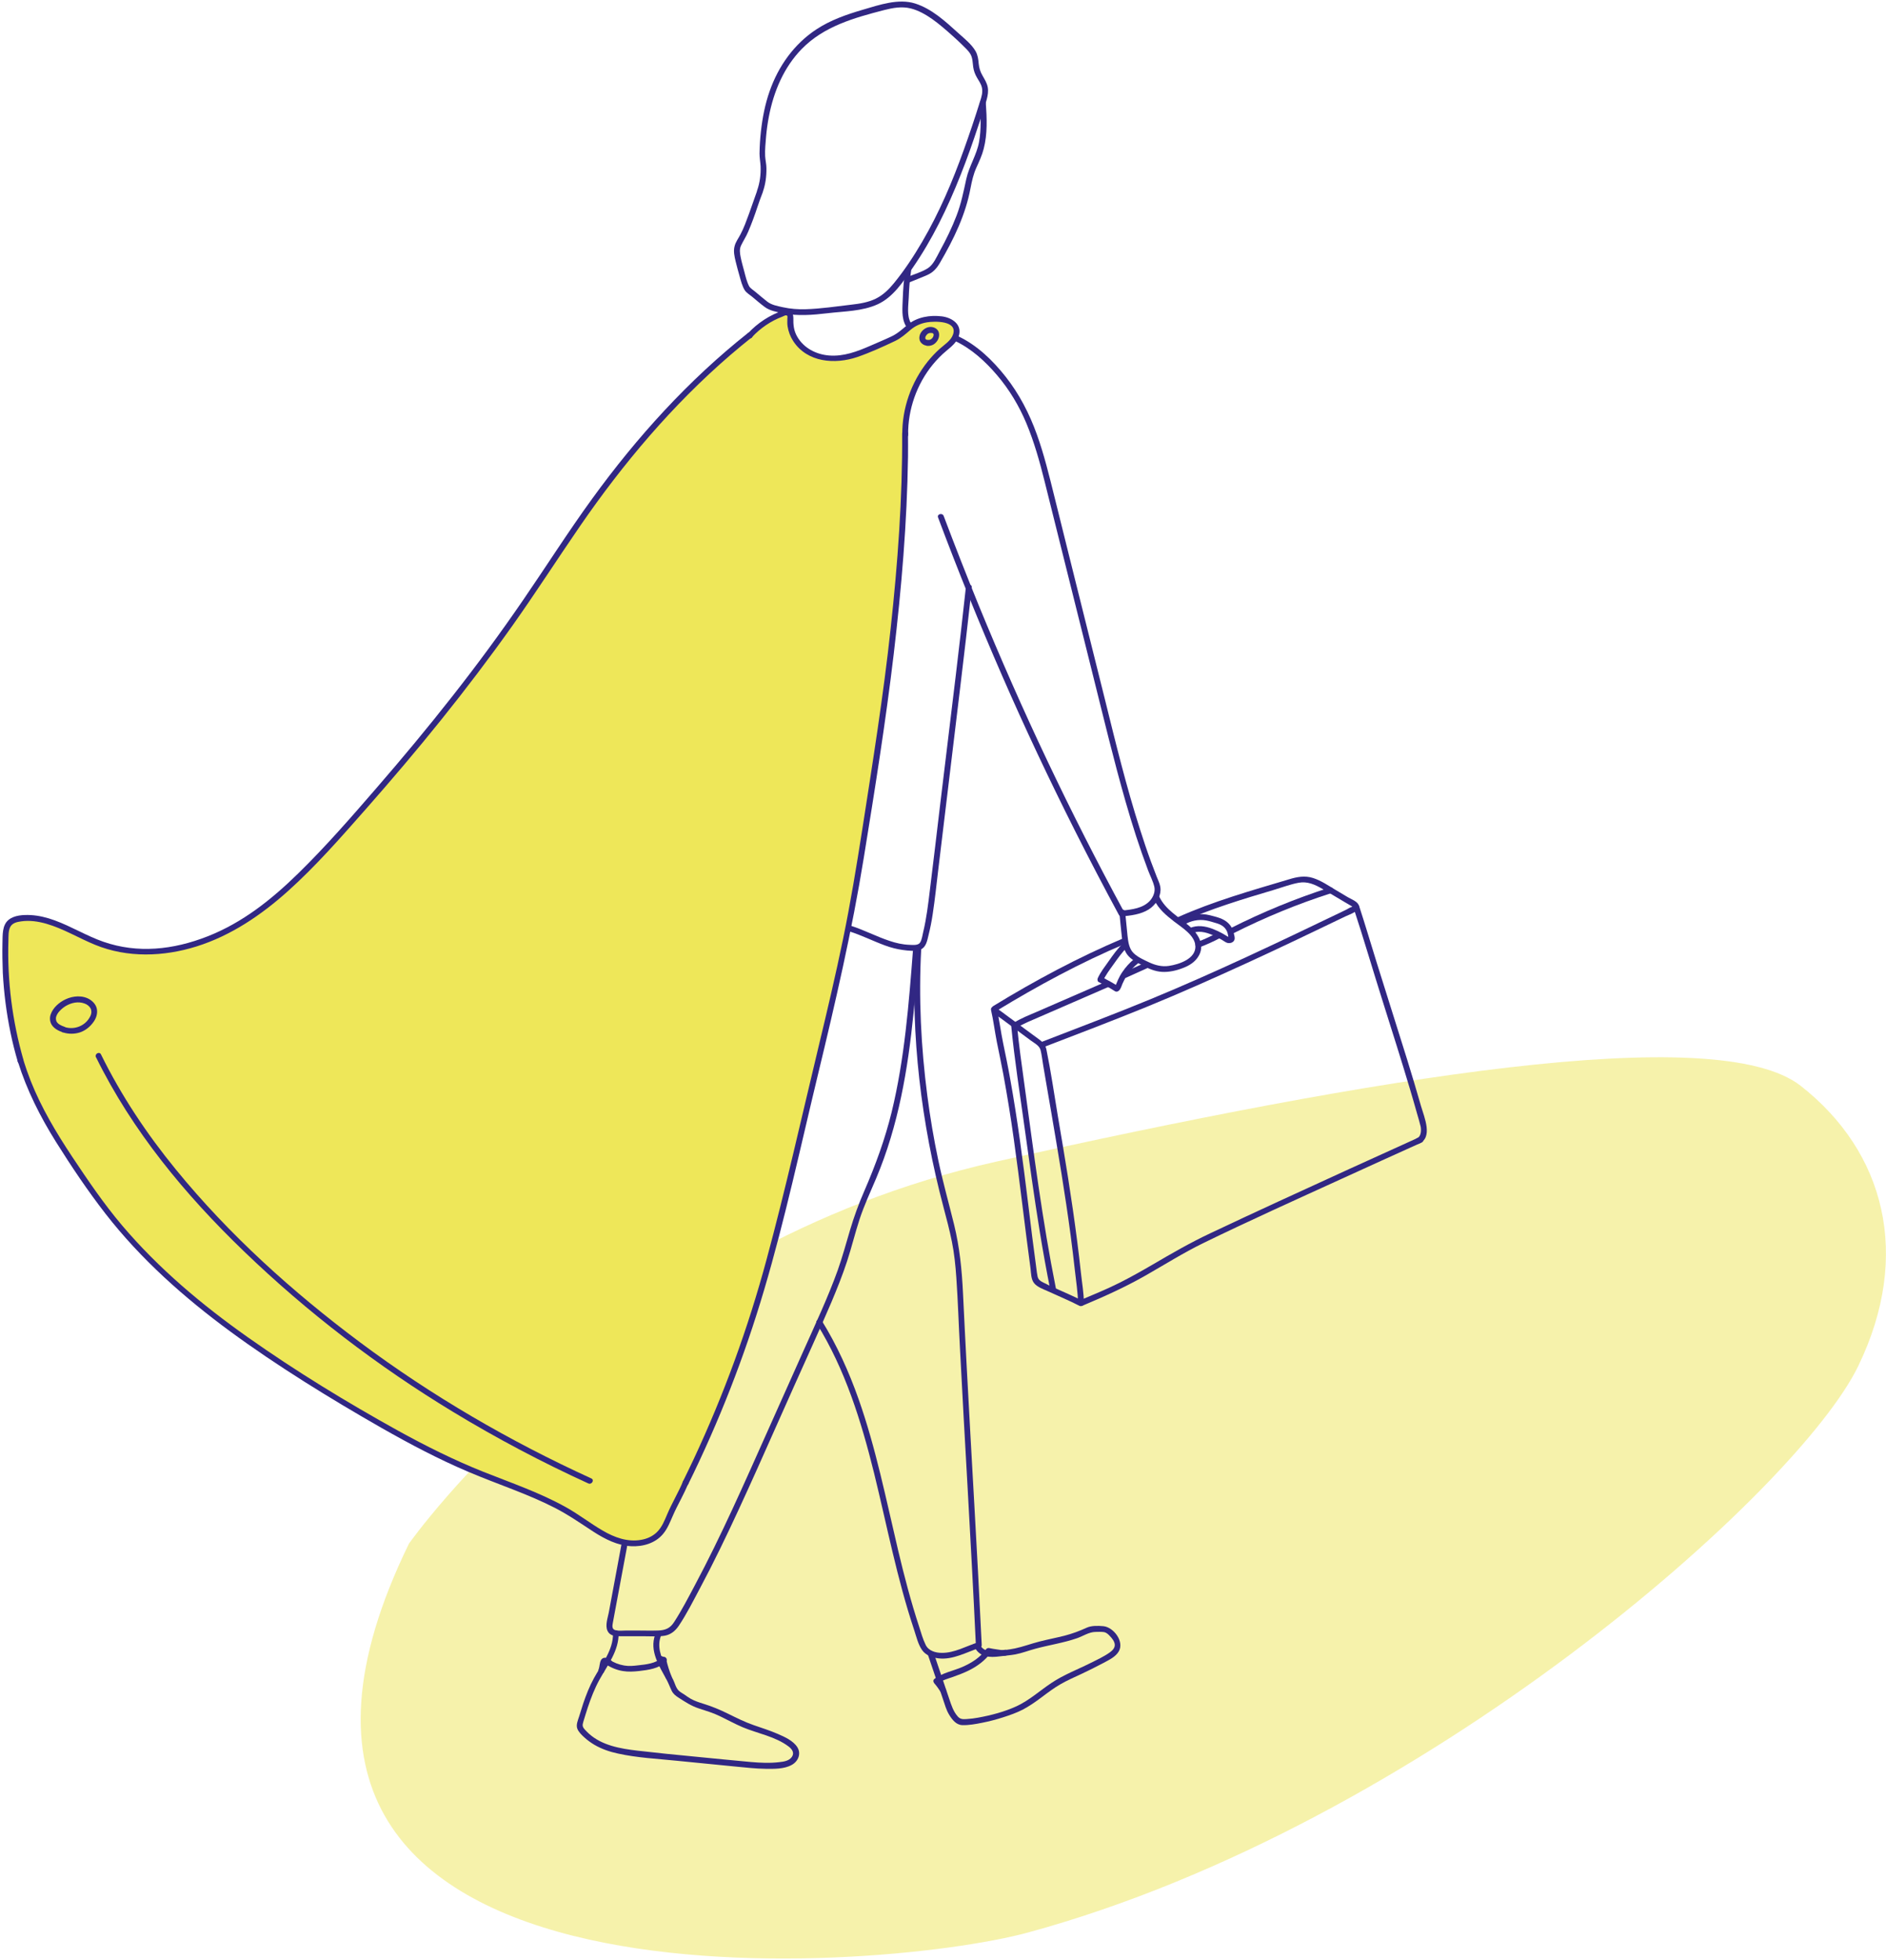
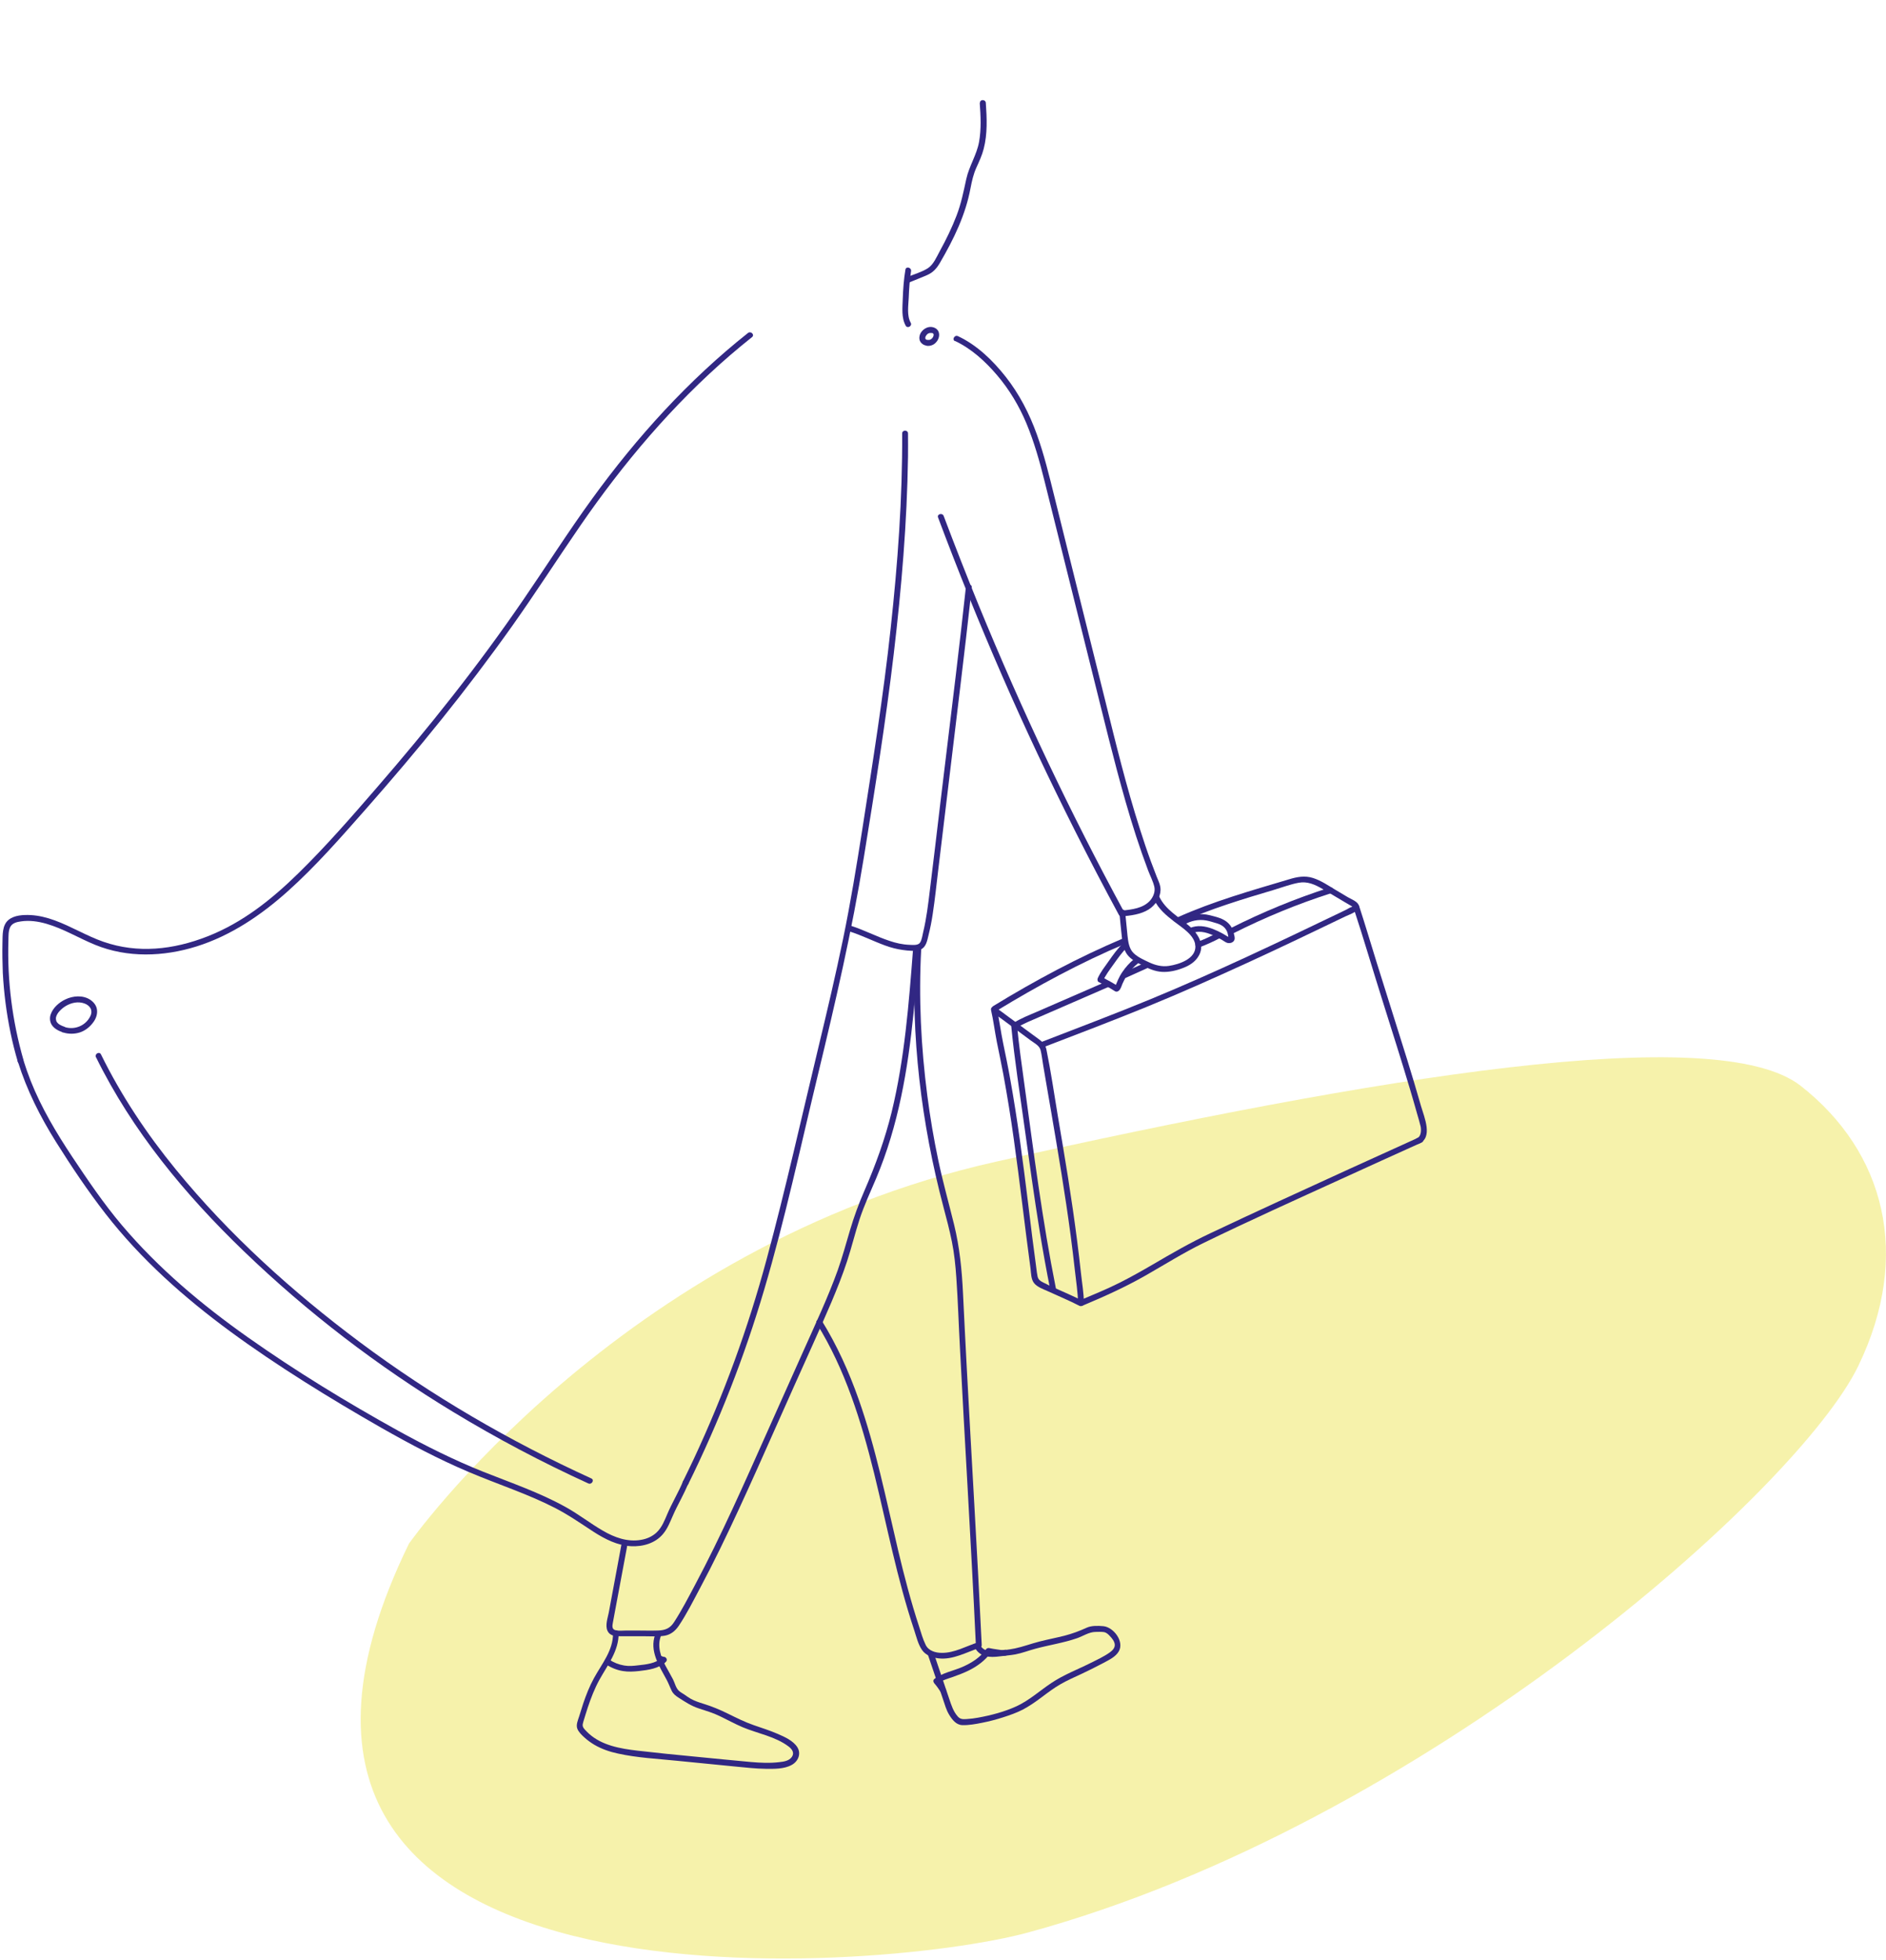
<svg xmlns="http://www.w3.org/2000/svg" width="230" height="239" viewBox="0 0 230 239" fill="none">
  <g clip-path="url(#clip0_1055_2733)">
    <path opacity="0.5" d="M49.873 188.241C49.873 188.241 75.387 151.958 121.464 141.663C167.541 131.382 209.366 124.385 219.612 132.424C229.857 140.463 233.154 153.043 226.632 166.551C219.369 181.644 173.649 222.511 125.374 235.662C106.852 240.702 20.977 247.471 49.873 188.241Z" fill="#EEE759" />
-     <path d="M4.951 135.28L3.367 131.782L2.154 128.055L0.799 120.001L0.685 114.118L1.626 112.234L3.21 111.848L6.706 112.633L10.117 114.175L14.027 115.632L17.58 116.06L20.99 115.561L24.786 114.761L30.109 112.091L35.974 107.393L42.153 100.896L47.718 94.556L52.783 88.473L56.907 83.233L62.03 76.307L66.782 69.353L71.591 62.271L77.013 55.16L83.278 48.192L91.069 41.138L94.351 38.825L96.106 38.111L96.449 39.325L96.977 41.367L99.117 43.209L101.914 43.694L106.167 42.495L108.35 41.538L111.161 39.624L112.873 38.953H115.171C115.171 38.953 116.113 39.382 116.155 39.425C116.198 39.467 116.726 40.124 116.726 40.124L116.241 41.438L115.1 42.309L112.403 45.693L110.619 50.248C110.619 50.248 110.576 53.461 110.547 53.518C110.519 53.575 110.162 61.614 110.162 61.614L109.449 71.795L108.364 83.333L106.281 96.155L104.283 108.649L101.857 120.544L99.331 132.31L96.121 144.476L93.638 153.714L91.226 162.81L88.23 170.721L84.648 178.603L81.551 185.071L79.91 187.641L77.456 188.198L75.715 187.998L70.863 185.357L68.138 183.743L64.014 181.858L56.265 178.745L46.234 173.576L38.756 169.45L33.048 165.452L28.268 162.11L23.602 158.669L18.436 153.8L13.727 148.602L9.089 142.134L4.908 135.251" fill="#EEE759" />
-     <path d="M93.01 23.446C93.353 22.504 93.481 21.504 93.467 20.519C93.467 20.019 93.338 19.534 93.31 19.034C93.267 18.263 93.367 17.435 93.424 16.664C93.496 15.835 93.61 15.021 93.767 14.208C94.352 11.152 95.593 8.196 97.791 5.954C100.488 3.198 104.184 2.17 107.822 1.228C108.893 0.957 109.963 0.757 111.062 1.028C112.018 1.271 112.888 1.77 113.687 2.327C114.572 2.956 115.4 3.684 116.213 4.412C116.598 4.755 116.969 5.098 117.326 5.455C117.683 5.811 118.097 6.168 118.353 6.611C118.625 7.097 118.61 7.639 118.682 8.168C118.753 8.653 118.91 9.067 119.153 9.481C119.367 9.852 119.638 10.224 119.738 10.652C119.88 11.238 119.695 11.837 119.509 12.394C118.896 14.365 118.239 16.321 117.54 18.263C116.156 22.133 114.543 25.931 112.46 29.486C111.433 31.242 110.305 32.956 109.021 34.527C108.393 35.298 107.694 35.983 106.795 36.426C105.896 36.868 104.84 37.04 103.827 37.154C101.986 37.368 100.102 37.654 98.247 37.711C97.32 37.739 96.392 37.668 95.479 37.468C94.766 37.311 94.109 37.197 93.567 36.783C93.067 36.397 92.597 35.983 92.111 35.583C91.84 35.355 91.498 35.155 91.355 34.898C91.07 34.355 90.927 33.727 90.77 33.127C90.613 32.528 90.442 31.956 90.328 31.371C90.228 30.886 90.156 30.4 90.37 29.943C90.641 29.372 90.998 28.844 91.241 28.258C91.669 27.259 92.04 26.245 92.382 25.203C92.582 24.603 92.796 24.017 93.025 23.432C93.182 23.003 92.497 22.818 92.34 23.246C91.997 24.189 91.683 25.131 91.341 26.073C91.027 26.916 90.727 27.787 90.299 28.587C90.056 29.058 89.714 29.5 89.586 30.015C89.414 30.628 89.571 31.285 89.714 31.885C89.857 32.485 90.028 33.099 90.199 33.699C90.356 34.255 90.513 34.898 90.827 35.398C91.041 35.726 91.469 35.969 91.755 36.212C92.254 36.626 92.739 37.054 93.267 37.44C93.881 37.897 94.708 38.039 95.45 38.196C97.277 38.568 99.089 38.411 100.93 38.196C102.956 37.954 105.14 37.968 107.023 37.111C108.907 36.255 110.12 34.384 111.247 32.742C113.701 29.215 115.571 25.317 117.155 21.319C117.954 19.305 118.682 17.249 119.352 15.193C119.695 14.165 120.066 13.137 120.337 12.109C120.465 11.623 120.551 11.109 120.451 10.609C120.351 10.11 120.08 9.681 119.837 9.253C119.552 8.767 119.409 8.325 119.352 7.753C119.309 7.225 119.238 6.725 118.981 6.254C118.482 5.383 117.583 4.683 116.841 4.012C115.3 2.613 113.63 1.071 111.604 0.428C109.578 -0.214 107.266 0.585 105.225 1.185C103.185 1.785 101.301 2.442 99.574 3.57C96.835 5.369 94.922 8.068 93.852 11.138C93.296 12.723 92.982 14.365 92.796 16.021C92.696 16.921 92.639 17.82 92.625 18.72C92.625 19.248 92.725 19.748 92.754 20.262C92.796 21.276 92.668 22.29 92.325 23.246C92.168 23.675 92.853 23.86 93.01 23.432V23.446Z" fill="#312783" />
    <path d="M110.419 32.87C110.219 34.055 110.134 35.255 110.091 36.454C110.062 37.525 109.905 38.725 110.448 39.71C110.662 40.11 111.289 39.753 111.061 39.353C110.576 38.482 110.776 37.297 110.819 36.34C110.861 35.241 110.933 34.141 111.104 33.07C111.175 32.627 110.49 32.428 110.419 32.885V32.87Z" fill="#312783" />
    <path d="M119.48 12.551C119.595 14.136 119.68 15.75 119.395 17.32C119.109 18.891 118.182 20.262 117.839 21.833C117.497 23.403 117.212 24.831 116.655 26.288C116.098 27.744 115.385 29.215 114.614 30.614C114.229 31.314 113.844 32.271 113.145 32.713C112.374 33.199 111.404 33.47 110.562 33.813C110.148 33.984 110.334 34.669 110.747 34.498C111.532 34.17 112.331 33.87 113.102 33.527C113.801 33.213 114.229 32.727 114.614 32.071C115.456 30.628 116.255 29.143 116.912 27.601C117.568 26.059 118.053 24.56 118.353 22.961C118.524 22.075 118.71 21.233 119.081 20.419C119.423 19.662 119.766 18.934 119.966 18.134C120.436 16.307 120.351 14.408 120.222 12.551C120.194 12.094 119.48 12.094 119.509 12.551H119.48Z" fill="#312783" />
-     <path d="M91.712 41.109C92.739 40.01 94.009 39.139 95.422 38.61C95.522 38.568 95.764 38.439 95.878 38.453C96.078 38.482 96.035 38.667 96.021 38.825C96.021 39.153 95.992 39.481 96.049 39.81C96.149 40.438 96.378 41.052 96.734 41.595C98.433 44.208 101.829 44.465 104.554 43.537C106.124 42.994 107.694 42.28 109.192 41.566C109.891 41.224 110.419 40.752 111.004 40.252C111.589 39.753 112.26 39.439 113.031 39.31C113.972 39.153 116.798 39.082 116.227 40.781C115.97 41.552 115.171 42.023 114.586 42.551C114.058 43.023 113.573 43.551 113.13 44.094C111.118 46.621 110.005 49.791 110.034 53.018C110.034 53.475 110.747 53.475 110.747 53.018C110.719 49.919 111.803 46.835 113.773 44.436C114.272 43.837 114.814 43.28 115.414 42.78C116.013 42.28 116.627 41.795 116.898 41.052C117.411 39.624 116.156 38.753 114.886 38.582C113.416 38.396 111.832 38.653 110.662 39.624C110.02 40.153 109.463 40.681 108.693 41.038C107.851 41.438 106.98 41.795 106.138 42.166C104.526 42.866 102.885 43.494 101.101 43.351C99.531 43.223 98.019 42.452 97.22 41.052C96.791 40.31 96.734 39.596 96.749 38.767C96.749 37.996 96.249 37.625 95.507 37.868C93.866 38.41 92.382 39.396 91.212 40.652C90.898 40.981 91.398 41.495 91.712 41.152V41.109Z" fill="#312783" />
    <path d="M2.868 129.283C1.498 124.528 0.87 119.587 1.027 114.647C1.042 114.147 1.013 113.561 1.227 113.09C1.47 112.562 2.04 112.433 2.554 112.362C3.596 112.205 4.652 112.362 5.651 112.648C7.734 113.247 9.603 114.404 11.601 115.218C15.54 116.831 19.949 116.674 23.959 115.418C28.154 114.104 31.836 111.605 35.089 108.692C38.5 105.637 41.539 102.153 44.564 98.725C47.732 95.127 50.843 91.472 53.84 87.731C56.822 84.018 59.705 80.22 62.473 76.322C65.241 72.424 67.953 68.197 70.735 64.156C76.001 56.502 82.037 49.349 89.086 43.28C89.942 42.537 90.827 41.823 91.712 41.109C92.068 40.824 91.569 40.324 91.212 40.61C83.949 46.364 77.656 53.318 72.219 60.815C69.294 64.841 66.625 69.054 63.8 73.166C61.06 77.164 58.178 81.077 55.181 84.889C52.17 88.73 49.045 92.486 45.849 96.17C42.809 99.682 39.741 103.209 36.416 106.465C33.092 109.72 29.581 112.505 25.343 114.175C21.105 115.846 16.767 116.289 12.614 114.847C10.559 114.133 8.704 112.976 6.664 112.234C5.722 111.891 4.752 111.648 3.753 111.591C2.868 111.548 1.727 111.591 1.027 112.191C0.242 112.848 0.328 114.061 0.3 114.989C0.271 116.203 0.3 117.417 0.342 118.631C0.471 121.087 0.785 123.528 1.284 125.941C1.527 127.127 1.826 128.312 2.169 129.468C2.297 129.911 2.982 129.725 2.854 129.283H2.868Z" fill="#312783" />
    <path d="M2.183 129.468C3.268 132.938 4.909 136.194 6.835 139.264C8.761 142.334 10.702 145.218 12.871 148.017C17.181 153.557 22.46 158.241 28.097 162.382C33.734 166.523 40.212 170.521 46.533 174.133C49.973 176.089 53.483 177.946 57.122 179.488C60.761 181.03 64.271 182.144 67.653 183.872C69.322 184.728 70.835 185.785 72.39 186.799C73.789 187.698 75.301 188.469 76.971 188.555C78.398 188.627 79.91 188.198 80.852 187.07C81.409 186.413 81.709 185.614 82.051 184.843C82.351 184.143 82.707 183.472 83.05 182.801C83.392 182.13 83.692 181.516 83.977 180.844C84.149 180.416 83.464 180.23 83.292 180.659C82.722 182.015 81.951 183.286 81.38 184.628C81.038 185.428 80.724 186.256 80.082 186.87C79.554 187.37 78.869 187.67 78.155 187.784C76.529 188.07 74.93 187.484 73.532 186.67C71.977 185.771 70.564 184.657 68.994 183.786C65.812 182.015 62.344 180.83 58.962 179.488C55.381 178.06 51.928 176.332 48.56 174.476C42.295 171.006 36.117 167.236 30.252 163.096C24.644 159.14 19.335 154.685 14.883 149.43C12.657 146.803 10.716 143.933 8.804 141.063C6.864 138.136 5.051 135.109 3.753 131.839C3.425 130.996 3.125 130.154 2.854 129.283C2.711 128.84 2.026 129.026 2.169 129.468H2.183Z" fill="#312783" />
    <path d="M83.906 181.044C87.673 173.405 90.784 165.452 93.195 157.27C95.749 148.645 97.633 139.806 99.745 131.068C101.857 122.329 103.898 113.533 105.339 104.608C106.68 96.341 108.007 88.059 108.992 79.749C109.934 71.766 110.619 63.727 110.733 55.688C110.733 54.746 110.747 53.803 110.733 52.861C110.733 52.404 110.019 52.404 110.019 52.861C110.062 60.786 109.477 68.711 108.621 76.593C107.736 84.818 106.423 92.985 105.153 101.167C104.454 105.622 103.726 110.077 102.813 114.504C101.914 118.873 100.887 123.214 99.845 127.555C97.747 136.265 95.807 145.018 93.466 153.657C91.226 161.967 88.272 170.064 84.633 177.86C84.191 178.802 83.734 179.745 83.278 180.673C83.078 181.087 83.692 181.444 83.891 181.03L83.906 181.044Z" fill="#312783" />
    <path d="M116.47 41.581C118.468 42.523 120.152 44.065 121.579 45.736C123.091 47.506 124.276 49.491 125.174 51.633C126.131 53.932 126.801 56.331 127.401 58.744C128.057 61.343 128.699 63.942 129.341 66.526C130.654 71.809 131.981 77.093 133.294 82.376C134.578 87.502 135.805 92.657 137.261 97.74C138.074 100.582 138.973 103.395 140.015 106.151C140.258 106.793 140.614 107.464 140.771 108.135C140.9 108.707 140.671 109.306 140.315 109.749C139.473 110.777 138.003 110.92 136.776 111.048L137.09 111.22C133.808 105.165 130.683 99.011 127.729 92.785C124.761 86.531 121.978 80.206 119.352 73.808C117.883 70.196 116.456 66.569 115.086 62.928C114.929 62.499 114.23 62.685 114.401 63.113C116.827 69.596 119.424 76.007 122.192 82.362C124.96 88.716 127.929 95.013 131.054 101.224C132.809 104.708 134.607 108.164 136.462 111.591C136.519 111.691 136.647 111.776 136.776 111.762C137.903 111.648 139.102 111.519 140.086 110.905C140.885 110.391 141.499 109.506 141.528 108.535C141.542 107.964 141.285 107.45 141.071 106.936C140.828 106.308 140.586 105.665 140.343 105.022C139.872 103.737 139.444 102.452 139.03 101.153C137.361 95.941 136.062 90.615 134.75 85.303C133.38 79.791 131.995 74.28 130.626 68.768C129.941 66.012 129.256 63.256 128.571 60.5C127.943 57.973 127.329 55.431 126.445 52.975C125.531 50.434 124.318 48.078 122.649 45.95C121.079 43.965 119.153 42.08 116.827 40.995C116.413 40.795 116.056 41.423 116.47 41.609V41.581Z" fill="#312783" />
    <path d="M117.782 71.681C117.026 78.678 116.156 85.674 115.314 92.657C114.886 96.184 114.457 99.711 114.044 103.238C113.83 105.008 113.616 106.765 113.401 108.535C113.187 110.306 112.988 111.977 112.588 113.647C112.488 114.047 112.431 114.604 112.203 114.947C111.96 115.318 111.29 115.232 110.904 115.218C110.077 115.189 109.249 115.004 108.464 114.732C106.866 114.204 105.368 113.404 103.755 112.89C103.313 112.748 103.127 113.433 103.57 113.576C105.068 114.047 106.466 114.761 107.95 115.304C108.65 115.561 109.363 115.746 110.091 115.846C110.762 115.932 111.632 116.06 112.274 115.789C112.945 115.503 113.073 114.704 113.23 114.061C113.444 113.205 113.616 112.348 113.744 111.477C114.015 109.706 114.201 107.907 114.415 106.122C115.299 98.768 116.184 91.429 117.069 84.075C117.568 79.934 118.053 75.793 118.51 71.638C118.553 71.181 117.839 71.181 117.797 71.638L117.782 71.681Z" fill="#312783" />
    <path d="M75.773 188.412L74.745 193.938L74.246 196.623C74.117 197.294 73.775 198.222 74.089 198.879C74.403 199.536 75.102 199.536 75.716 199.536C76.657 199.536 77.613 199.536 78.555 199.536C79.383 199.536 80.268 199.607 81.095 199.464C81.823 199.322 82.351 198.879 82.765 198.279C83.735 196.837 84.534 195.238 85.348 193.71C86.161 192.182 87.003 190.54 87.788 188.926C89.372 185.685 90.87 182.401 92.354 179.102C93.867 175.718 95.379 172.32 96.892 168.921C98.404 165.523 99.931 162.225 101.373 158.84C102.072 157.184 102.742 155.513 103.299 153.814C103.856 152.115 104.269 150.387 104.826 148.688C105.382 146.989 106.153 145.347 106.852 143.69C107.523 142.091 108.108 140.463 108.607 138.807C110.619 132.181 111.319 125.256 111.861 118.388C111.932 117.517 112.004 116.631 112.061 115.76C112.089 115.303 111.376 115.303 111.347 115.76C110.833 122.414 110.32 129.111 108.736 135.623C107.922 138.935 106.767 142.091 105.411 145.218C104.726 146.789 104.141 148.388 103.656 150.03C103.171 151.672 102.728 153.3 102.157 154.914C100.959 158.241 99.446 161.453 98.005 164.681C96.535 167.965 95.065 171.263 93.596 174.547C90.77 180.873 87.987 187.227 84.72 193.353C83.921 194.852 83.136 196.38 82.208 197.808C81.723 198.565 81.138 198.808 80.253 198.836C79.369 198.865 78.527 198.836 77.656 198.836C77.214 198.836 76.772 198.836 76.329 198.836C75.915 198.836 75.444 198.908 75.045 198.793C74.588 198.679 74.674 198.222 74.745 197.851C74.831 197.394 74.916 196.923 75.002 196.466C75.33 194.709 75.659 192.953 75.987 191.197L76.472 188.598C76.558 188.155 75.873 187.955 75.787 188.412H75.773Z" fill="#312783" />
    <path d="M111.632 115.746C111.047 126.313 112.36 136.993 115.057 147.203C115.428 148.602 115.799 150.002 116.084 151.415C116.37 152.829 116.527 154.342 116.626 155.813C116.826 158.683 116.912 161.553 117.069 164.423C117.354 170.064 117.682 175.704 117.996 181.33C118.353 187.755 118.71 194.195 119.009 200.621L119.266 200.278C117.839 200.735 116.398 201.578 114.857 201.563C114.086 201.563 113.244 201.321 112.888 200.592C112.531 199.864 112.331 199.107 112.089 198.365C111.09 195.323 110.276 192.21 109.534 189.083C108.065 182.886 106.823 176.603 104.697 170.592C103.527 167.279 102.071 164.052 100.216 161.054C99.974 160.668 99.36 161.025 99.603 161.411C103.07 166.994 105.025 173.305 106.595 179.645C108.164 186.028 109.392 192.51 111.475 198.75C111.746 199.564 111.96 200.535 112.46 201.235C112.916 201.877 113.715 202.149 114.472 202.234C116.213 202.434 117.868 201.478 119.466 200.949C119.609 200.906 119.737 200.764 119.723 200.607C119.181 189.226 118.481 177.86 117.882 166.494C117.725 163.567 117.582 160.639 117.44 157.712C117.297 154.785 117.026 152.101 116.355 149.345C115.713 146.732 114.985 144.147 114.429 141.505C113.872 138.864 113.43 136.251 113.088 133.609C112.317 127.683 112.017 121.686 112.345 115.717C112.374 115.261 111.661 115.261 111.632 115.717V115.746Z" fill="#312783" />
    <path d="M140.757 109.735C141.285 110.848 142.227 111.634 143.183 112.376C144.139 113.119 145.695 114.033 145.78 115.346C145.866 116.931 143.782 117.602 142.555 117.788C141.713 117.916 140.914 117.717 140.144 117.36C139.516 117.06 138.759 116.731 138.26 116.246C137.689 115.703 137.589 114.875 137.504 114.133C137.404 113.176 137.304 112.205 137.218 111.248C137.175 110.791 136.462 110.791 136.505 111.248C136.605 112.233 136.69 113.219 136.804 114.204C136.89 114.946 136.99 115.732 137.432 116.36C137.875 116.988 138.631 117.36 139.302 117.717C140.044 118.116 140.829 118.459 141.685 118.516C142.541 118.573 143.468 118.359 144.268 118.045C144.981 117.774 145.652 117.374 146.08 116.731C147.05 115.303 146.137 113.875 145.01 112.905C143.74 111.805 142.141 110.948 141.385 109.363C141.185 108.949 140.572 109.306 140.771 109.72L140.757 109.735Z" fill="#312783" />
    <path d="M134.05 119.787C134.72 120.13 135.362 120.487 135.99 120.887C136.133 120.972 136.304 120.929 136.418 120.829C136.69 120.615 136.761 120.258 136.889 119.958C137.032 119.63 137.203 119.302 137.403 119.002C137.788 118.402 138.259 117.888 138.816 117.445C138.973 117.331 138.944 117.06 138.816 116.946C138.673 116.803 138.459 116.817 138.316 116.946C137.76 117.402 137.275 117.931 136.875 118.531C136.675 118.816 136.504 119.13 136.361 119.444C136.29 119.616 136.219 119.773 136.147 119.944C136.09 120.087 136.047 120.23 135.933 120.33L136.361 120.273C135.733 119.873 135.077 119.516 134.421 119.173C134.007 118.959 133.65 119.587 134.064 119.787H134.05Z" fill="#312783" />
    <path d="M134.507 119.616C134.835 118.902 135.306 118.288 135.762 117.645C136.29 116.917 136.79 116.16 137.446 115.546C137.774 115.232 137.275 114.718 136.947 115.047C136.276 115.689 135.734 116.46 135.192 117.231C134.721 117.902 134.221 118.531 133.879 119.273C133.793 119.444 133.836 119.659 134.007 119.759C134.164 119.844 134.421 119.801 134.492 119.63L134.507 119.616Z" fill="#312783" />
    <path d="M144.395 112.776C145.195 112.291 146.165 112.076 147.092 112.248C147.492 112.319 147.892 112.448 148.277 112.562C148.577 112.648 148.89 112.762 149.147 112.962C149.376 113.133 149.561 113.39 149.661 113.647C149.704 113.761 149.732 113.904 149.761 114.033C149.789 114.147 149.789 114.332 149.861 114.432C149.832 114.461 149.889 114.49 149.861 114.432C149.889 114.404 149.904 114.318 149.889 114.304C149.875 114.275 149.675 114.19 149.647 114.175C149.461 114.061 149.29 113.947 149.105 113.847C148.719 113.633 148.305 113.433 147.892 113.276C146.993 112.933 146.008 112.776 145.095 113.176C144.681 113.362 145.038 113.976 145.451 113.79C146.35 113.39 147.449 113.804 148.277 114.218C148.505 114.332 148.719 114.447 148.948 114.575C149.176 114.704 149.376 114.861 149.604 114.961C149.989 115.104 150.56 114.932 150.574 114.432C150.574 114.133 150.446 113.804 150.375 113.519C150.275 113.176 150.075 112.862 149.818 112.605C149.233 112.005 148.348 111.819 147.578 111.619C146.379 111.305 145.095 111.505 144.039 112.148C143.653 112.391 144.01 113.005 144.395 112.762V112.776Z" fill="#312783" />
    <path d="M121.507 123.285C126.544 120.215 131.767 117.388 137.218 115.089C137.632 114.918 137.446 114.218 137.032 114.404C131.524 116.731 126.244 119.559 121.15 122.671C120.765 122.914 121.122 123.528 121.507 123.285Z" fill="#312783" />
    <path d="M120.851 123.143C121.15 124.428 121.307 125.756 121.564 127.055C121.821 128.354 122.106 129.654 122.349 130.968C122.834 133.595 123.262 136.251 123.633 138.907C124.375 144.161 124.96 149.445 125.674 154.699C125.745 155.271 125.731 156.013 126.116 156.484C126.501 156.955 127.201 157.198 127.743 157.441C129.041 158.041 130.369 158.583 131.639 159.24C131.867 159.354 132.181 159.212 132.181 158.926C132.181 157.698 131.952 156.47 131.824 155.256C131.681 153.928 131.524 152.6 131.353 151.272C131.025 148.716 130.654 146.175 130.254 143.633C129.855 141.091 129.412 138.521 128.984 135.965C128.556 133.409 128.157 130.639 127.614 127.998C127.515 127.498 127.258 127.155 126.858 126.855C126.273 126.413 125.659 125.97 125.074 125.542C123.862 124.642 122.634 123.742 121.421 122.843C121.05 122.571 120.694 123.185 121.065 123.457C122.092 124.214 123.134 124.97 124.161 125.741C124.675 126.127 125.189 126.498 125.702 126.884C126.145 127.212 126.758 127.498 126.901 128.069C127.044 128.64 127.115 129.297 127.215 129.897C127.329 130.539 127.429 131.182 127.543 131.824C127.757 133.095 127.985 134.366 128.2 135.637C129.056 140.634 129.898 145.646 130.568 150.673C130.754 152.086 130.925 153.5 131.082 154.914C131.225 156.242 131.453 157.598 131.467 158.94L132.01 158.626C130.925 158.069 129.812 157.598 128.699 157.098C128.171 156.856 127.657 156.627 127.144 156.356C126.815 156.184 126.616 156.027 126.53 155.642C126.459 155.328 126.43 154.999 126.387 154.685C126.031 152.072 125.702 149.445 125.388 146.817C124.761 141.72 124.104 136.608 123.191 131.553C122.934 130.097 122.634 128.654 122.335 127.212C122.035 125.77 121.878 124.385 121.55 122.986C121.45 122.543 120.751 122.729 120.865 123.171L120.851 123.143Z" fill="#312783" />
    <path d="M127.158 127.74C131.382 126.113 135.605 124.513 139.801 122.8C143.996 121.086 147.992 119.302 152.044 117.445C156.097 115.589 160.107 113.661 164.116 111.734C164.587 111.505 166.2 111.005 165.6 110.206C165.329 109.849 164.759 109.635 164.388 109.42C163.888 109.121 163.389 108.821 162.875 108.521C161.99 107.992 161.105 107.378 160.107 107.064C159.108 106.75 158.152 106.936 157.181 107.236C152.586 108.606 147.963 109.906 143.582 111.876C143.168 112.062 143.525 112.676 143.939 112.49C147.649 110.82 151.545 109.649 155.44 108.492C156.396 108.207 157.367 107.835 158.366 107.65C159.436 107.45 160.349 107.864 161.262 108.392C162.176 108.921 163.103 109.492 164.031 110.034C164.259 110.163 164.487 110.306 164.716 110.434C164.816 110.491 164.916 110.563 165.015 110.62V110.506C165.015 110.506 164.916 110.563 164.873 110.591C164.659 110.634 164.373 110.834 164.173 110.934C163.888 111.077 163.603 111.205 163.317 111.348C155.74 114.989 148.134 118.616 140.357 121.829C135.934 123.657 131.453 125.342 127.001 127.069C126.573 127.226 126.758 127.926 127.186 127.755L127.158 127.74Z" fill="#312783" />
    <path d="M128.77 157.127C127.115 148.873 126.059 140.506 124.917 132.167C124.589 129.811 124.261 127.469 124.033 125.099C123.99 124.642 123.276 124.642 123.319 125.099C123.719 129.24 124.375 133.366 124.946 137.493C125.517 141.62 126.116 145.975 126.801 150.201C127.186 152.572 127.614 154.942 128.085 157.298C128.171 157.755 128.87 157.555 128.77 157.112V157.127Z" fill="#312783" />
    <path d="M124.062 125.299C124.861 124.799 125.76 124.456 126.63 124.071C127.6 123.642 128.585 123.228 129.555 122.8C131.482 121.957 133.408 121.129 135.335 120.287C135.748 120.101 135.392 119.487 134.978 119.673C133.051 120.515 131.125 121.343 129.199 122.186C128.243 122.6 127.301 123.014 126.345 123.428C125.446 123.814 124.532 124.171 123.705 124.685C123.319 124.927 123.676 125.541 124.062 125.299Z" fill="#312783" />
    <path d="M150.403 113.818C154.256 111.876 158.237 110.234 162.347 108.921C162.789 108.778 162.604 108.092 162.161 108.235C157.995 109.563 153.956 111.234 150.046 113.204C149.633 113.404 150.004 114.033 150.403 113.818Z" fill="#312783" />
    <path d="M165.072 110.734C166.314 114.504 167.427 118.331 168.625 122.115C169.767 125.741 170.923 129.368 172.007 133.01C172.293 133.966 172.564 134.923 172.835 135.88C172.978 136.379 173.135 136.879 173.249 137.379C173.334 137.807 173.32 138.593 172.821 138.793C172.393 138.95 172.578 139.649 173.006 139.478C174.818 138.778 173.677 136.208 173.306 134.923C172.764 133.038 172.207 131.153 171.622 129.268C170.395 125.299 169.111 121.329 167.883 117.36C167.17 115.075 166.499 112.79 165.757 110.52C165.614 110.092 164.929 110.277 165.072 110.706V110.734Z" fill="#312783" />
    <path d="M132.009 159.226C134.664 158.112 137.261 156.941 139.758 155.513C142.055 154.2 144.31 152.786 146.693 151.615C152.287 148.888 157.966 146.332 163.631 143.747C166.87 142.262 170.124 140.792 173.377 139.321C173.791 139.135 173.435 138.521 173.021 138.707C167.341 141.277 161.662 143.862 155.997 146.475C153.171 147.774 150.36 149.088 147.549 150.416C145.123 151.558 142.826 152.886 140.514 154.243C139.187 155.014 137.846 155.77 136.476 156.456C134.963 157.213 133.394 157.855 131.838 158.512C131.424 158.683 131.61 159.383 132.024 159.197L132.009 159.226Z" fill="#312783" />
    <path d="M7.677 125.898C8.334 126.113 9.09 126.113 9.747 125.898C10.403 125.684 10.988 125.213 11.402 124.628C11.73 124.171 11.915 123.614 11.816 123.057C11.73 122.571 11.402 122.186 11.002 121.915C10.103 121.329 8.905 121.429 7.977 121.872C7.221 122.229 6.479 122.871 6.193 123.671C6.036 124.085 6.065 124.542 6.279 124.927C6.579 125.442 7.149 125.713 7.677 125.898C8.12 126.041 8.305 125.356 7.863 125.213C7.649 125.142 7.449 125.056 7.264 124.942C7.178 124.885 7.135 124.856 7.078 124.799C7.05 124.77 7.021 124.742 6.992 124.713C6.992 124.713 6.964 124.685 6.964 124.67C6.921 124.628 6.964 124.67 6.95 124.656C6.907 124.599 6.878 124.542 6.85 124.471C6.878 124.528 6.85 124.456 6.85 124.428C6.85 124.385 6.835 124.356 6.821 124.313C6.821 124.271 6.821 124.328 6.821 124.342C6.821 124.328 6.821 124.299 6.821 124.285C6.821 124.256 6.821 124.228 6.821 124.199C6.821 124.199 6.821 124.085 6.821 124.128C6.821 124.171 6.821 124.056 6.835 124.042C6.893 123.785 7.064 123.514 7.249 123.314C7.492 123.043 7.734 122.857 8.034 122.671C8.691 122.286 9.518 122.086 10.303 122.372C10.631 122.486 10.902 122.7 11.059 122.986C11.116 123.1 11.145 123.243 11.145 123.4C11.145 123.557 11.102 123.742 11.017 123.914C10.46 125.085 9.09 125.641 7.877 125.242C7.435 125.099 7.249 125.784 7.692 125.927L7.677 125.898Z" fill="#312783" />
    <path d="M11.716 128.94C16.125 137.907 22.575 145.689 29.739 152.586C37.473 160.04 46.063 166.608 55.253 172.177C60.575 175.404 66.084 178.317 71.749 180.902C72.163 181.087 72.534 180.473 72.106 180.288C62.16 175.747 52.656 170.221 43.894 163.681C35.689 157.555 27.941 150.573 21.448 142.619C17.909 138.293 14.784 133.609 12.315 128.583C12.115 128.169 11.502 128.526 11.702 128.94H11.716Z" fill="#312783" />
    <path d="M74.759 199.179C74.787 201.264 73.375 202.92 72.433 204.648C71.891 205.633 71.477 206.69 71.12 207.746C70.949 208.275 70.778 208.803 70.621 209.331C70.478 209.788 70.221 210.331 70.407 210.816C70.564 211.216 70.935 211.573 71.249 211.859C71.62 212.201 72.033 212.501 72.462 212.758C73.361 213.287 74.359 213.629 75.373 213.843C77.698 214.358 80.124 214.472 82.493 214.715C84.862 214.957 87.316 215.186 89.714 215.428C90.927 215.543 92.139 215.685 93.353 215.7C94.366 215.714 95.621 215.743 96.549 215.229C97.32 214.814 97.733 213.886 97.248 213.087C96.763 212.287 95.678 211.802 94.851 211.445C93.895 211.031 92.896 210.716 91.911 210.374C90.841 210.002 89.842 209.503 88.829 209.003C87.816 208.503 86.831 208.089 85.761 207.761C85.247 207.604 84.734 207.432 84.263 207.175C83.977 207.018 83.735 206.832 83.463 206.647C83.235 206.49 82.964 206.361 82.764 206.161C82.422 205.833 82.293 205.233 82.079 204.805C81.794 204.248 81.466 203.705 81.166 203.148C80.581 202.035 80.124 200.75 80.595 199.507C80.752 199.079 80.067 198.893 79.91 199.322C79.154 201.321 80.41 203.191 81.323 204.891C81.551 205.319 81.708 205.776 81.922 206.204C82.108 206.575 82.422 206.818 82.764 207.032C83.563 207.546 84.291 208.032 85.204 208.332C86.118 208.632 86.96 208.874 87.802 209.288C88.729 209.731 89.628 210.231 90.57 210.631C92.411 211.402 94.565 211.759 96.178 212.987C96.592 213.301 96.92 213.758 96.563 214.258C96.235 214.729 95.593 214.829 95.051 214.886C93.895 215.029 92.739 214.972 91.583 214.872C89.3 214.672 87.031 214.429 84.748 214.215C82.465 214.001 80.067 213.758 77.727 213.486C75.658 213.244 73.418 212.858 71.819 211.416C71.648 211.259 71.477 211.088 71.32 210.916C71.02 210.574 71.006 210.402 71.134 209.974C71.306 209.388 71.491 208.817 71.677 208.232C72.062 207.075 72.504 205.933 73.089 204.862C74.088 203.049 75.472 201.335 75.444 199.15C75.444 198.693 74.73 198.693 74.73 199.15L74.759 199.179Z" fill="#312783" />
    <path d="M73.931 202.977C74.531 203.377 75.23 203.662 75.943 203.777C76.614 203.891 77.27 203.848 77.941 203.777C79.054 203.648 80.367 203.477 81.209 202.649C81.537 202.32 81.038 201.82 80.71 202.149C79.996 202.849 78.797 202.977 77.856 203.077C77.285 203.148 76.714 203.205 76.129 203.106C75.458 202.991 74.845 202.749 74.288 202.377C73.903 202.12 73.546 202.734 73.931 202.991V202.977Z" fill="#312783" />
    <path d="M113.159 201.792C113.773 203.591 114.372 205.376 114.986 207.175C115.214 207.832 115.385 208.517 115.756 209.117C116.127 209.717 116.598 210.345 117.354 210.374C118.111 210.402 118.981 210.245 119.766 210.088C120.637 209.917 121.507 209.688 122.349 209.417C123.191 209.146 123.961 208.874 124.718 208.489C125.531 208.06 126.287 207.532 127.029 206.975C127.771 206.418 128.542 205.833 129.37 205.362C130.197 204.89 131.053 204.519 131.91 204.119C132.809 203.691 133.708 203.248 134.592 202.777C135.249 202.42 136.062 202.049 136.447 201.363C137.118 200.164 135.805 198.436 134.564 198.308C133.907 198.251 133.123 198.222 132.523 198.493C131.653 198.893 130.768 199.222 129.841 199.464C128.827 199.721 127.786 199.921 126.773 200.178C125.759 200.435 124.789 200.807 123.776 201.021C123.02 201.178 122.192 201.263 121.407 201.335C120.622 201.406 119.923 201.335 119.509 200.592C119.281 200.193 118.667 200.55 118.896 200.949C119.538 202.092 120.708 202.149 121.892 201.992C122.534 201.906 123.191 201.863 123.819 201.749C124.646 201.592 125.445 201.278 126.245 201.064C127.928 200.607 129.684 200.35 131.339 199.778C132.081 199.521 132.794 199.022 133.579 199.007C133.907 199.007 134.25 198.979 134.578 199.022C134.906 199.065 135.12 199.264 135.334 199.493C135.606 199.778 135.919 200.15 135.948 200.55C135.977 200.949 135.677 201.263 135.363 201.492C134.649 202.006 133.808 202.392 133.037 202.777C131.424 203.591 129.698 204.234 128.199 205.247C126.787 206.19 125.531 207.346 123.961 208.075C122.506 208.746 120.865 209.174 119.295 209.46C118.839 209.545 118.382 209.602 117.925 209.631C117.469 209.66 117.126 209.688 116.798 209.317C116.256 208.703 116.027 207.96 115.771 207.204C115.143 205.333 114.501 203.462 113.873 201.592C113.73 201.164 113.031 201.349 113.188 201.778L113.159 201.792Z" fill="#312783" />
    <path d="M112.974 42.166C113.259 42.209 113.516 42.166 113.758 42.052C113.972 41.952 114.144 41.781 114.286 41.581C114.529 41.238 114.629 40.724 114.401 40.338C114.129 39.896 113.516 39.767 113.045 39.953C112.617 40.124 112.246 40.495 112.146 40.952C112.089 41.209 112.103 41.481 112.26 41.709C112.431 41.952 112.688 42.109 112.988 42.152C113.173 42.18 113.387 42.109 113.43 41.909C113.473 41.738 113.373 41.509 113.188 41.467C113.145 41.467 113.088 41.452 113.045 41.438C113.031 41.438 113.002 41.438 112.988 41.424C112.945 41.409 113.031 41.438 113.031 41.438C113.031 41.438 113.002 41.424 112.988 41.424C112.974 41.424 112.959 41.409 112.931 41.395C112.902 41.381 112.874 41.338 112.945 41.409C112.931 41.395 112.859 41.352 112.859 41.324C112.859 41.324 112.916 41.409 112.888 41.367C112.888 41.367 112.888 41.367 112.888 41.352C112.888 41.352 112.874 41.324 112.859 41.309C112.831 41.252 112.888 41.381 112.859 41.338C112.859 41.324 112.859 41.309 112.845 41.281C112.845 41.267 112.845 41.252 112.845 41.238C112.845 41.238 112.845 41.352 112.845 41.267C112.845 41.224 112.845 41.195 112.845 41.167C112.845 41.095 112.831 41.252 112.845 41.195C112.845 41.181 112.845 41.167 112.845 41.138C112.845 41.095 112.874 41.067 112.874 41.024C112.902 40.952 112.845 41.095 112.874 41.052C112.874 41.038 112.888 41.024 112.902 40.995C112.916 40.952 112.945 40.924 112.974 40.881C112.974 40.867 113.002 40.852 113.002 40.838C113.002 40.838 112.945 40.91 112.974 40.881C112.974 40.881 112.974 40.867 112.988 40.852C113.016 40.824 113.045 40.795 113.073 40.767C113.088 40.767 113.102 40.738 113.116 40.724C113.116 40.724 113.131 40.724 113.145 40.71C113.173 40.681 113.073 40.767 113.102 40.738C113.131 40.71 113.173 40.695 113.202 40.667C113.216 40.667 113.23 40.653 113.259 40.638C113.259 40.638 113.273 40.638 113.287 40.638C113.33 40.61 113.245 40.653 113.245 40.653C113.287 40.653 113.33 40.624 113.373 40.61C113.387 40.61 113.416 40.61 113.43 40.61C113.487 40.61 113.373 40.61 113.387 40.61H113.416C113.459 40.61 113.516 40.61 113.559 40.61C113.502 40.61 113.644 40.61 113.559 40.61C113.587 40.61 113.601 40.61 113.63 40.61C113.644 40.61 113.673 40.61 113.687 40.624C113.701 40.624 113.787 40.667 113.716 40.624C113.644 40.581 113.716 40.624 113.73 40.624C113.744 40.624 113.758 40.638 113.773 40.653C113.773 40.653 113.787 40.653 113.801 40.667C113.83 40.681 113.73 40.61 113.758 40.638C113.773 40.653 113.787 40.667 113.801 40.681C113.801 40.681 113.815 40.71 113.83 40.724C113.858 40.781 113.801 40.624 113.83 40.695C113.83 40.724 113.844 40.752 113.858 40.795C113.858 40.838 113.858 40.738 113.858 40.738C113.858 40.738 113.858 40.752 113.858 40.767C113.858 40.781 113.858 40.81 113.858 40.824C113.858 40.838 113.858 40.852 113.858 40.881C113.858 40.952 113.858 40.81 113.858 40.852C113.858 40.895 113.858 40.924 113.83 40.967C113.83 41.01 113.758 41.124 113.83 41.01C113.815 41.038 113.801 41.081 113.773 41.109C113.744 41.152 113.73 41.181 113.701 41.224C113.673 41.267 113.773 41.138 113.701 41.224C113.701 41.238 113.673 41.252 113.659 41.267C113.63 41.295 113.587 41.324 113.559 41.352C113.53 41.381 113.63 41.295 113.601 41.324C113.601 41.324 113.587 41.324 113.573 41.338C113.559 41.338 113.53 41.367 113.516 41.381C113.502 41.381 113.473 41.409 113.459 41.409C113.459 41.409 113.444 41.409 113.43 41.409C113.373 41.438 113.502 41.381 113.459 41.409C113.416 41.424 113.373 41.438 113.33 41.452C113.316 41.452 113.23 41.467 113.302 41.452C113.373 41.438 113.302 41.452 113.273 41.452C113.245 41.452 113.216 41.452 113.202 41.452C113.202 41.452 113.188 41.452 113.173 41.452C113.116 41.452 113.273 41.467 113.202 41.452C113.102 41.438 113.016 41.438 112.931 41.495C112.859 41.538 112.788 41.623 112.774 41.709C112.731 41.88 112.831 42.123 113.016 42.152L112.974 42.166Z" fill="#312783" />
-     <path d="M80.567 202.577C80.724 203.277 80.938 203.962 81.209 204.633C81.28 204.805 81.451 204.948 81.651 204.876C81.822 204.819 81.979 204.619 81.894 204.434C81.623 203.762 81.408 203.077 81.251 202.377C81.209 202.192 80.995 202.078 80.809 202.135C80.624 202.192 80.509 202.377 80.567 202.577Z" fill="#312783" />
    <path d="M81.167 202.306C81.167 202.306 81.11 202.235 81.081 202.206C81.081 202.206 81.067 202.177 81.053 202.177C81.038 202.149 81.01 202.135 80.981 202.12C80.939 202.077 80.896 202.049 80.839 202.02C80.781 201.992 80.724 201.963 80.667 201.949C80.624 201.935 80.567 201.935 80.525 201.949C80.482 201.949 80.439 201.963 80.396 201.992C80.353 202.02 80.325 202.049 80.296 202.077C80.268 202.106 80.239 202.149 80.239 202.206V202.306C80.239 202.306 80.239 202.434 80.282 202.492L80.339 202.563C80.339 202.563 80.439 202.634 80.496 202.649C80.496 202.649 80.496 202.649 80.51 202.649L80.425 202.606C80.425 202.606 80.51 202.649 80.553 202.677L80.482 202.62C80.482 202.62 80.553 202.691 80.582 202.72L80.525 202.649C80.525 202.649 80.525 202.663 80.539 202.677C80.567 202.72 80.596 202.749 80.624 202.777C80.653 202.806 80.696 202.834 80.753 202.834C80.796 202.849 80.853 202.849 80.896 202.834C80.939 202.834 80.981 202.82 81.024 202.791L81.095 202.734C81.095 202.734 81.167 202.634 81.181 202.577V202.477C81.181 202.477 81.181 202.349 81.138 202.292L81.167 202.306Z" fill="#312783" />
-     <path d="M73.618 203.962C73.675 203.834 73.718 203.705 73.746 203.562C73.775 203.448 73.789 203.334 73.803 203.22C73.818 203.106 73.846 202.991 73.875 202.877C73.875 202.849 73.889 202.834 73.903 202.806C73.86 202.891 73.918 202.749 73.903 202.806C73.86 202.849 73.946 202.72 73.903 202.806C73.846 202.849 73.832 202.849 73.875 202.834C73.818 202.863 73.803 202.863 73.832 202.863H73.732C73.732 202.863 73.76 202.863 73.775 202.863H73.675L73.632 202.834L73.661 202.849C73.703 202.877 73.632 202.834 73.632 202.82C73.632 202.82 73.661 202.834 73.661 202.849C73.732 202.906 73.803 202.949 73.889 202.991C73.946 203.02 74.003 203.034 74.06 203.048C74.074 203.048 74.16 203.077 74.103 203.048C74.103 203.048 74.132 203.063 74.146 203.077C74.217 203.134 74.346 203.134 74.417 203.12C74.488 203.106 74.588 203.034 74.631 202.963C74.674 202.877 74.702 202.777 74.674 202.691C74.645 202.606 74.588 202.534 74.517 202.477C74.431 202.406 74.317 202.377 74.203 202.349C74.189 202.349 74.174 202.349 74.146 202.334C74.174 202.334 74.246 202.363 74.146 202.334C74.089 202.306 74.217 202.392 74.16 202.334C74.132 202.306 74.089 202.277 74.06 202.263C73.803 202.063 73.447 202.163 73.29 202.449C73.19 202.634 73.161 202.849 73.118 203.063C73.104 203.163 73.09 203.263 73.061 203.363C73.061 203.42 73.033 203.463 73.019 203.505C73.019 203.52 73.019 203.548 73.004 203.562C73.004 203.591 72.961 203.677 73.004 203.577C72.961 203.662 72.947 203.748 72.961 203.848C72.99 203.934 73.047 204.019 73.118 204.062C73.204 204.105 73.304 204.134 73.389 204.105C73.475 204.077 73.561 204.019 73.603 203.948L73.618 203.962Z" fill="#312783" />
    <path d="M115.314 205.976C115.057 205.547 114.757 205.147 114.429 204.776V205.276C114.943 204.876 115.613 204.705 116.227 204.491C116.869 204.262 117.511 204.019 118.125 203.719C119.195 203.191 120.165 202.477 120.85 201.506L120.451 201.663C120.85 201.749 121.236 201.82 121.635 201.863C121.992 201.906 122.363 201.977 122.705 201.877C123.148 201.763 122.962 201.078 122.52 201.192C122.249 201.263 121.921 201.192 121.635 201.149C121.307 201.106 120.964 201.049 120.636 200.978C120.465 200.949 120.337 201.006 120.237 201.135C119.523 202.149 118.453 202.806 117.34 203.291C116.227 203.777 114.9 203.991 113.929 204.762C113.772 204.89 113.815 205.133 113.929 205.262C114.215 205.59 114.472 205.947 114.714 206.318C114.957 206.69 115.57 206.347 115.328 205.961L115.314 205.976Z" fill="#312783" />
    <path d="M137.104 118.531L137.004 118.602C136.847 118.716 136.775 118.916 136.875 119.088C136.975 119.259 137.189 119.302 137.36 119.216C138.217 118.831 139.087 118.431 139.943 118.045C140.114 117.959 140.157 117.717 140.072 117.56C139.972 117.374 139.758 117.345 139.586 117.431C138.73 117.817 137.86 118.216 137.004 118.602L137.36 119.216L137.46 119.145C137.617 119.03 137.689 118.831 137.589 118.659C137.503 118.502 137.26 118.416 137.104 118.531Z" fill="#312783" />
    <path d="M146.222 115.546C147.121 115.203 147.992 114.818 148.834 114.361C149.005 114.275 149.062 114.033 148.962 113.875C148.862 113.704 148.648 113.661 148.477 113.747C147.692 114.161 146.879 114.547 146.037 114.861C145.851 114.932 145.737 115.103 145.794 115.303C145.837 115.475 146.051 115.617 146.236 115.546H146.222Z" fill="#312783" />
  </g>
  <defs>
    <clipPath id="clip0_1055_2733">
      <rect width="230" height="238.846" fill="white" />
    </clipPath>
  </defs>
</svg>